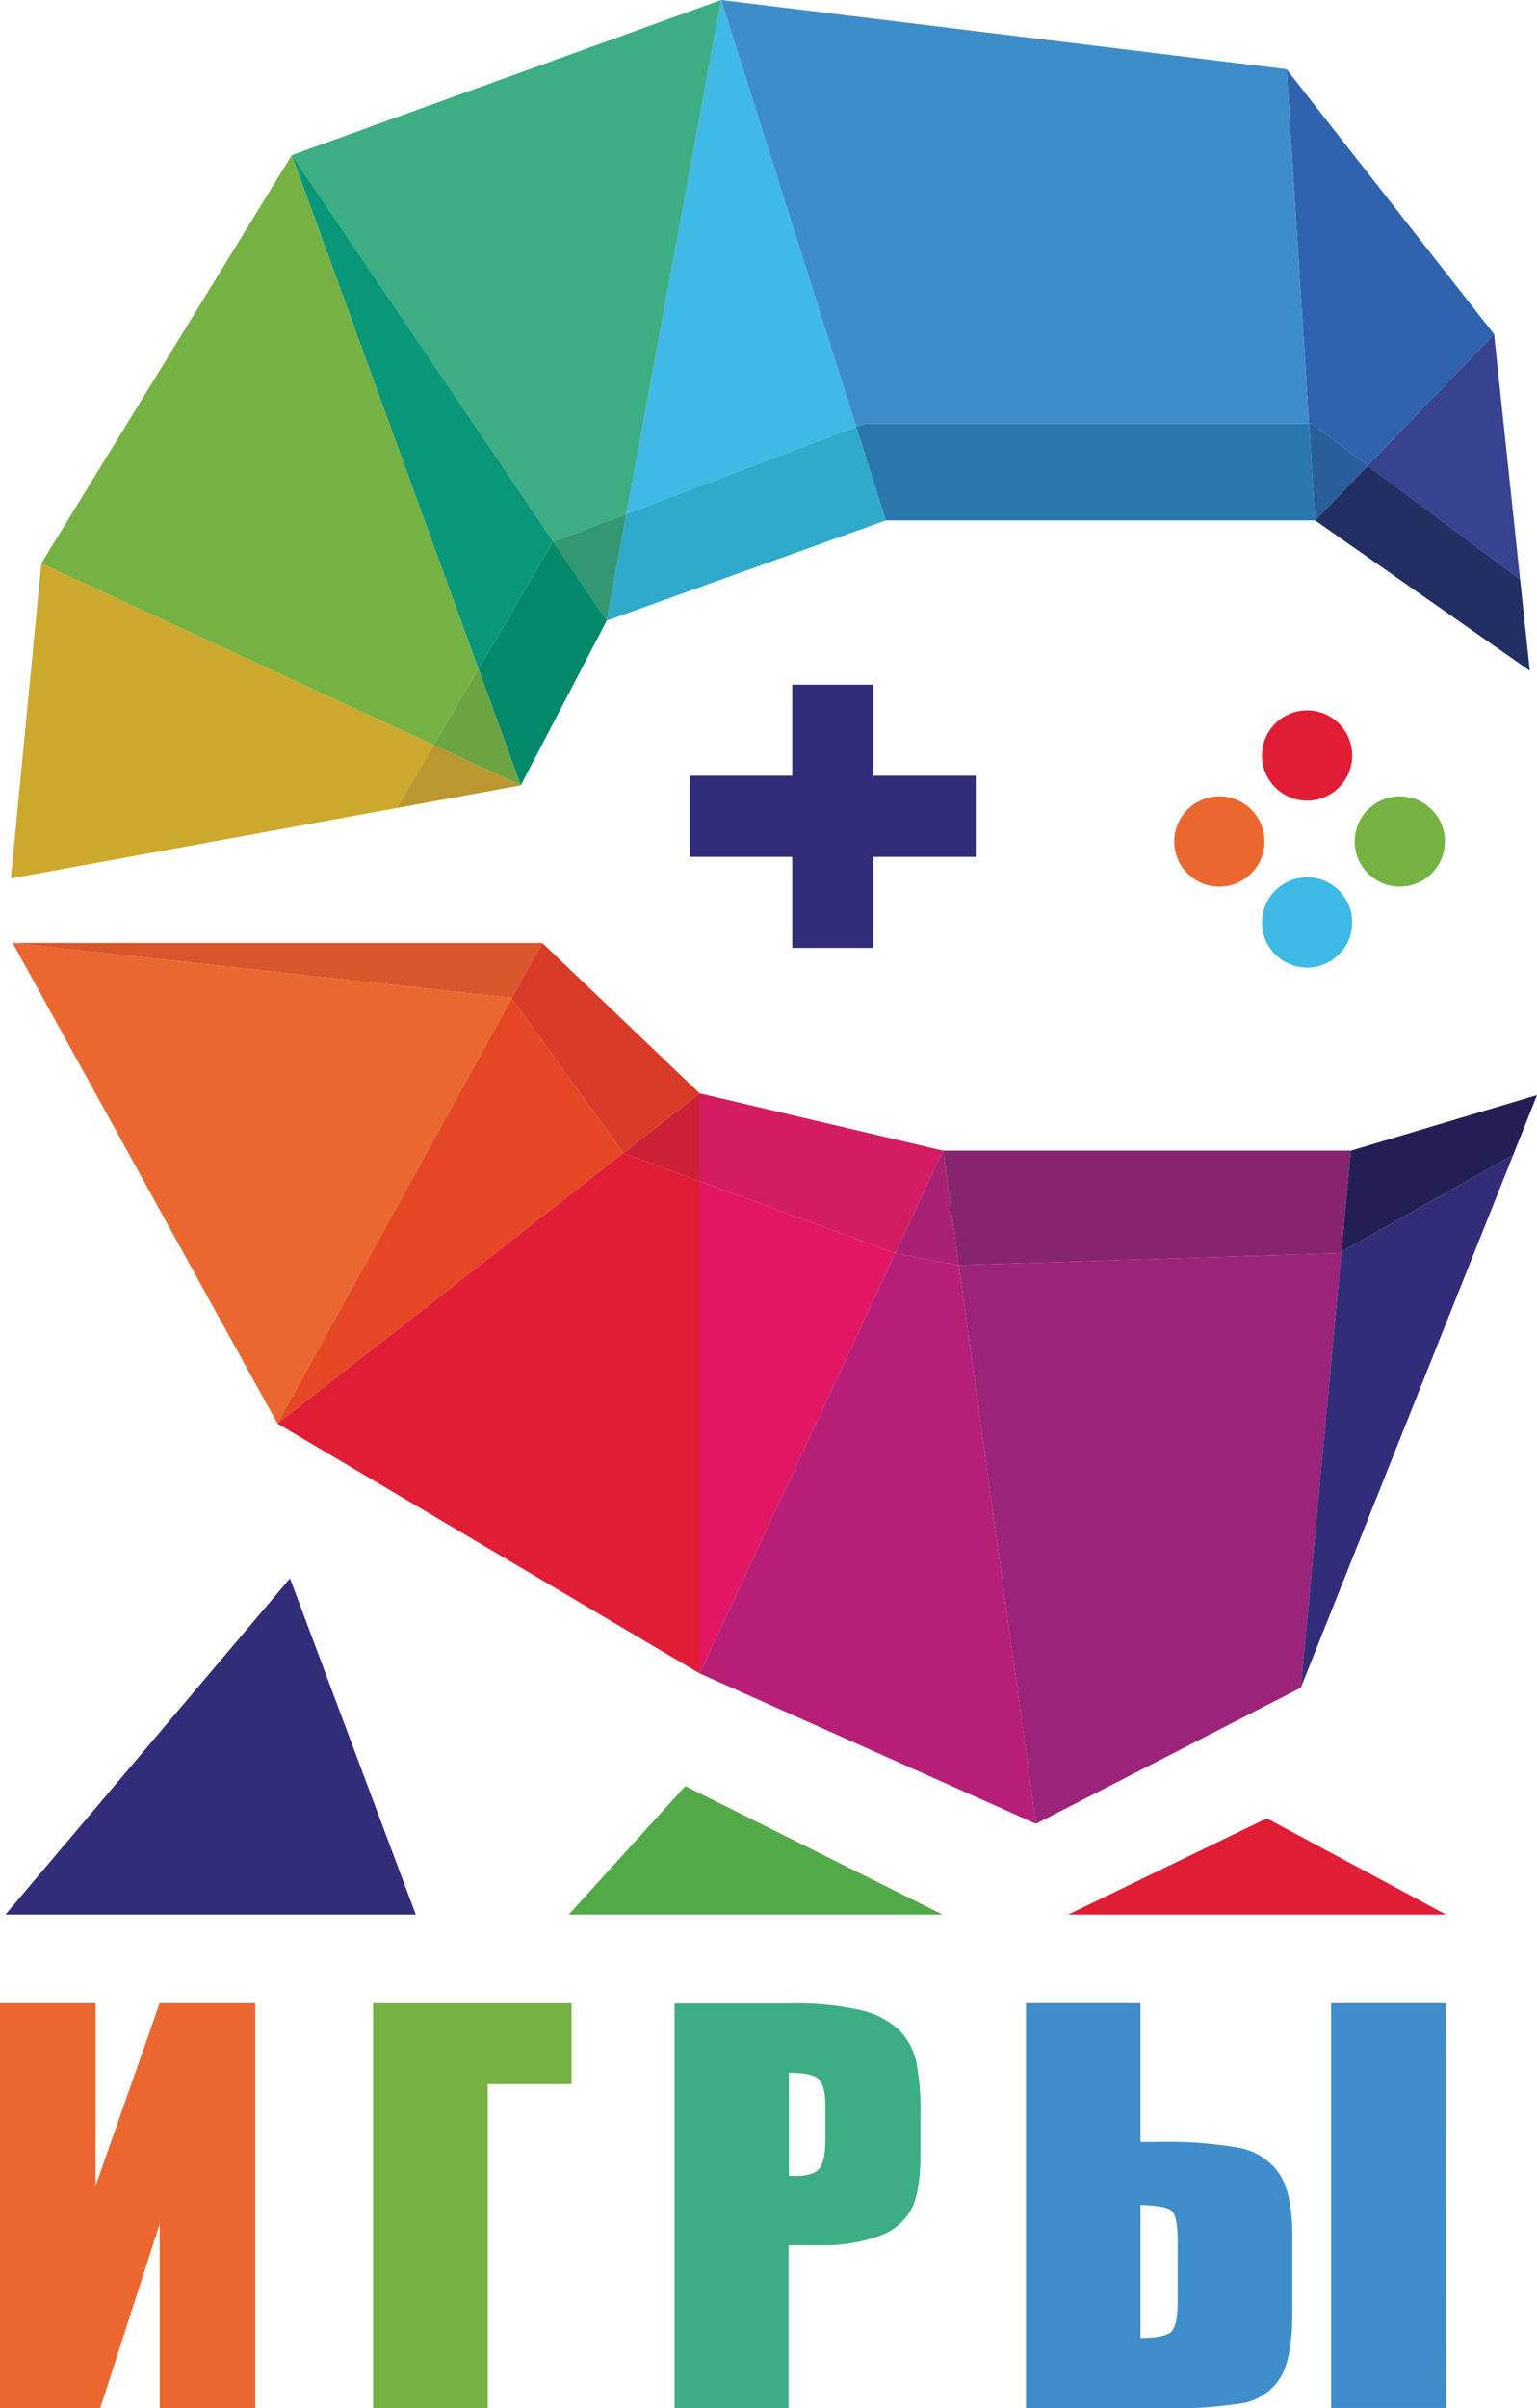
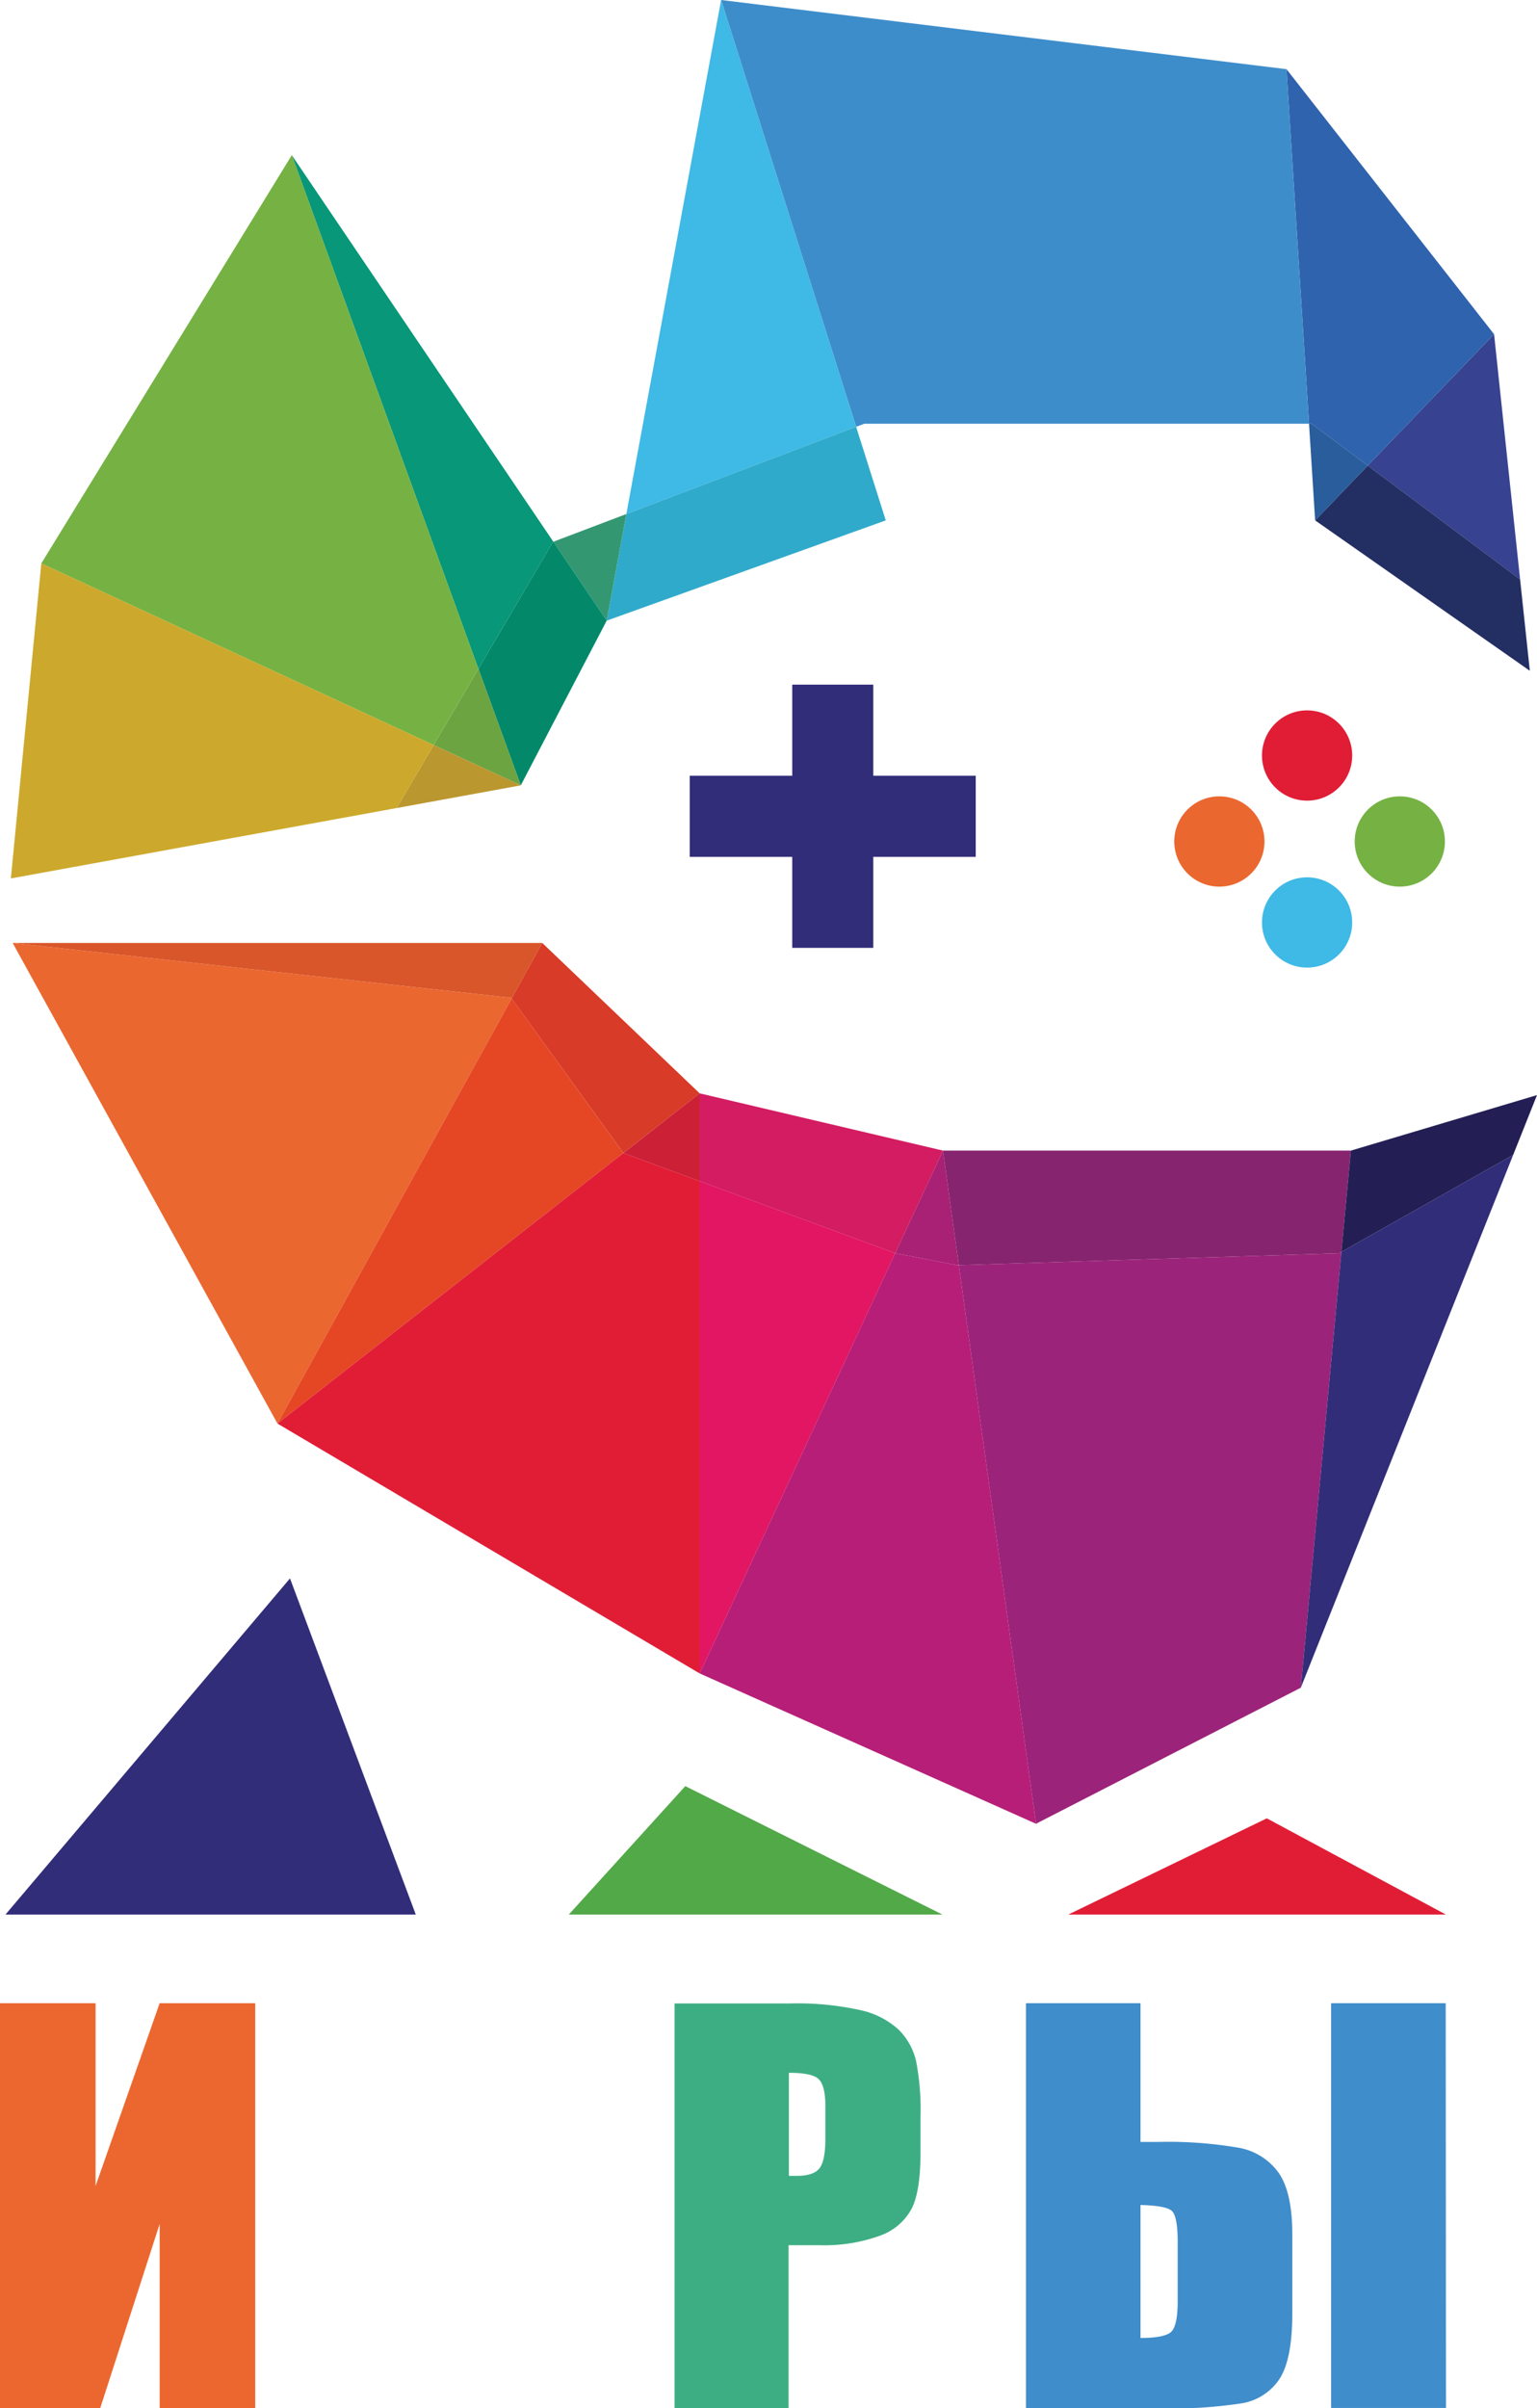
<svg xmlns="http://www.w3.org/2000/svg" viewBox="0 0 246.35 385.72">
  <defs>
    <style>.cls-1{fill:#322d79;}.cls-2{fill:#52a947;}.cls-3{fill:#e11d36;}.cls-4{fill:#eb6730;}.cls-5{fill:#75b243;}.cls-6{fill:#374290;}.cls-7{fill:#232f63;}.cls-8{fill:#2f63ad;}.cls-9{fill:#295d9b;}.cls-10{fill:#2978ad;}.cls-11{fill:#3e8dcb;}.cls-12{fill:#3fb9e5;}.cls-13{fill:#30aacb;}.cls-14{fill:#3dad84;}.cls-15{fill:#339872;}.cls-16{fill:#03896a;}.cls-17{fill:#089778;}.cls-18{fill:#6ca442;}.cls-19{fill:#bb972f;}.cls-20{fill:#cca92c;}.cls-21{fill:#d9562a;}.cls-22{fill:#e54725;}.cls-23{fill:#d83b27;}.cls-24{fill:#d31c62;}.cls-25{fill:#e21662;}.cls-26{fill:#cc2037;}.cls-27{fill:#b71e78;}.cls-28{fill:#a92174;}.cls-29{fill:#86246f;}.cls-30{fill:#9c237a;}.cls-31{fill:#231f55;}.cls-32{fill:#ec672f;}.cls-33{fill:#76b143;}.cls-34{fill:#3dae83;}.cls-35{fill:#3f8dcb;}</style>
  </defs>
  <g id="Слой_2" data-name="Слой 2">
    <g id="Layer_3" data-name="Layer 3">
      <polygon class="cls-1" points="46.48 252.81 0.88 306.65 66.64 306.65 46.48 252.81" />
      <polygon class="cls-2" points="109.84 286.08 91.17 306.65 151.05 306.65 109.84 286.08" />
      <polygon class="cls-3" points="171.23 306.65 231.74 306.65 203.04 291.24 171.23 306.65" />
      <circle class="cls-3" cx="209.5" cy="121.01" r="7.23" />
      <circle class="cls-4" cx="195.44" cy="134.78" r="7.23" />
      <circle class="cls-5" cx="224.36" cy="134.78" r="7.23" />
      <polygon class="cls-6" points="243.64 92.8 239.47 53.53 219.22 74.58 243.64 92.8" />
      <polygon class="cls-7" points="243.64 92.8 219.22 74.58 210.79 83.35 245.2 107.44 243.64 92.8" />
      <polygon class="cls-8" points="210.22 67.87 219.22 74.58 239.47 53.53 206.2 11.08 209.81 67.87 210.22 67.87" />
      <polygon class="cls-9" points="210.22 67.87 209.81 67.87 210.79 83.35 219.22 74.58 210.22 67.87" />
-       <polygon class="cls-10" points="138.53 67.87 137.22 68.36 141.97 83.35 210.79 83.35 209.81 67.87 138.53 67.87" />
      <polygon class="cls-11" points="138.53 67.87 209.81 67.87 206.2 11.08 115.58 0 137.22 68.36 138.53 67.87" />
      <polygon class="cls-12" points="137.22 68.36 115.58 0 100.39 82.33 137.22 68.36" />
      <polygon class="cls-13" points="100.39 82.33 97.24 99.41 141.97 83.35 137.22 68.36 100.39 82.33" />
-       <polygon class="cls-14" points="100.39 82.33 115.58 0 46.77 24.85 88.69 86.77 100.39 82.33" />
      <polygon class="cls-15" points="88.69 86.77 97.24 99.41 100.39 82.33 88.69 86.77" />
      <polygon class="cls-16" points="88.63 86.79 76.68 107.13 83.47 125.79 97.24 99.41 88.69 86.77 88.63 86.79" />
      <polygon class="cls-17" points="88.63 86.79 88.69 86.77 46.77 24.85 76.68 107.13 88.63 86.79" />
      <polygon class="cls-18" points="69.51 119.33 83.47 125.79 76.68 107.13 69.51 119.33" />
      <polygon class="cls-5" points="76.68 107.13 46.77 24.85 6.62 90.24 69.51 119.33 76.68 107.13" />
      <polygon class="cls-19" points="63.59 129.42 83.47 125.79 69.51 119.33 63.59 129.42" />
      <polygon class="cls-20" points="6.62 90.24 1.74 140.7 63.59 129.42 69.51 119.33 6.62 90.24" />
      <polygon class="cls-4" points="81.94 159.82 2.03 151.03 44.47 228.01 82.01 159.92 81.94 159.82" />
      <polygon class="cls-21" points="82.01 159.92 86.91 151.03 2.03 151.03 81.94 159.82 82.01 159.92" />
      <polygon class="cls-22" points="99.91 184.68 82.01 159.92 44.47 228.01 99.91 184.68" />
      <polygon class="cls-23" points="99.91 184.67 112.14 175.12 86.91 151.03 82.01 159.92 99.91 184.67" />
      <polygon class="cls-24" points="143.48 200.73 151.14 184.29 112.14 175.12 112.14 189.18 143.48 200.73" />
      <polygon class="cls-25" points="112.14 189.18 112.14 268.03 143.48 200.73 112.14 189.18" />
      <polygon class="cls-26" points="112.14 189.18 112.14 175.12 99.91 184.68 112.14 189.18" />
      <polygon class="cls-3" points="99.91 184.68 44.47 228.01 112.14 268.03 112.14 189.18 99.91 184.68" />
      <polygon class="cls-27" points="153.44 202.65 143.5 200.73 143.48 200.73 112.14 268.03 166.05 292.11 153.68 202.64 153.44 202.65" />
      <polygon class="cls-28" points="143.5 200.73 153.44 202.65 153.68 202.64 151.14 184.29 143.48 200.73 143.5 200.73" />
      <polygon class="cls-29" points="214.61 200.73 215 200.51 216.52 184.29 151.14 184.29 153.68 202.64 214.61 200.73" />
      <polygon class="cls-30" points="214.61 200.73 153.68 202.64 166.05 292.11 208.49 270.32 215 200.51 214.61 200.73" />
      <polygon class="cls-1" points="126.98 151.82 139.97 151.82 139.97 137.24 156.39 137.24 156.39 124.25 139.97 124.25 139.97 109.66 126.98 109.66 126.98 124.25 110.55 124.25 110.55 137.24 126.98 137.24 126.98 151.82" />
      <polygon class="cls-31" points="242.53 184.98 246.35 175.4 216.52 184.29 215 200.51 242.53 184.98" />
      <polygon class="cls-1" points="215 200.51 208.49 270.32 242.53 184.98 215 200.51" />
      <circle class="cls-12" cx="209.5" cy="147.75" r="7.23" />
      <path class="cls-32" d="M40.91,385.72H25.59V356.21l-9.53,29.51H0V320.85H15.32v29.27l10.27-29.27H40.91Z" />
-       <path class="cls-33" d="M91.61,333.82H78.17v51.9H59.8V320.85H91.61Z" />
      <path class="cls-34" d="M108.12,320.89h18.45A47,47,0,0,1,138.08,322a13.21,13.21,0,0,1,6,3.13,10.45,10.45,0,0,1,2.74,4.94,40.74,40.74,0,0,1,.72,9v5.65c0,4.13-.47,7.15-1.4,9a9.23,9.23,0,0,1-5.11,4.37,26.15,26.15,0,0,1-9.73,1.52h-4.91v26.11H108.12ZM126.44,332v16.5c.52,0,1,0,1.35,0,1.68,0,2.85-.38,3.5-1.14s1-2.34,1-4.75v-5.32c0-2.22-.38-3.66-1.13-4.33S128.82,332,126.44,332Z" />
      <path class="cls-35" d="M207.13,370.54q0,7.24-2,10.41a9,9,0,0,1-6.2,4,76.87,76.87,0,0,1-13.25.81H164.44V320.85H182.8v22.22h2.83a67,67,0,0,1,12.84.92,10,10,0,0,1,6.5,4.07q2.16,3.13,2.16,9.87Zm-18.37-2v-9.37c0-2.72-.29-4.38-.89-5s-2.28-.92-5.07-1v21.3c2.32,0,3.9-.27,4.72-.82S188.76,371.46,188.76,368.58Zm43,17.14H213.35V320.85h18.37Z" />
    </g>
  </g>
</svg>